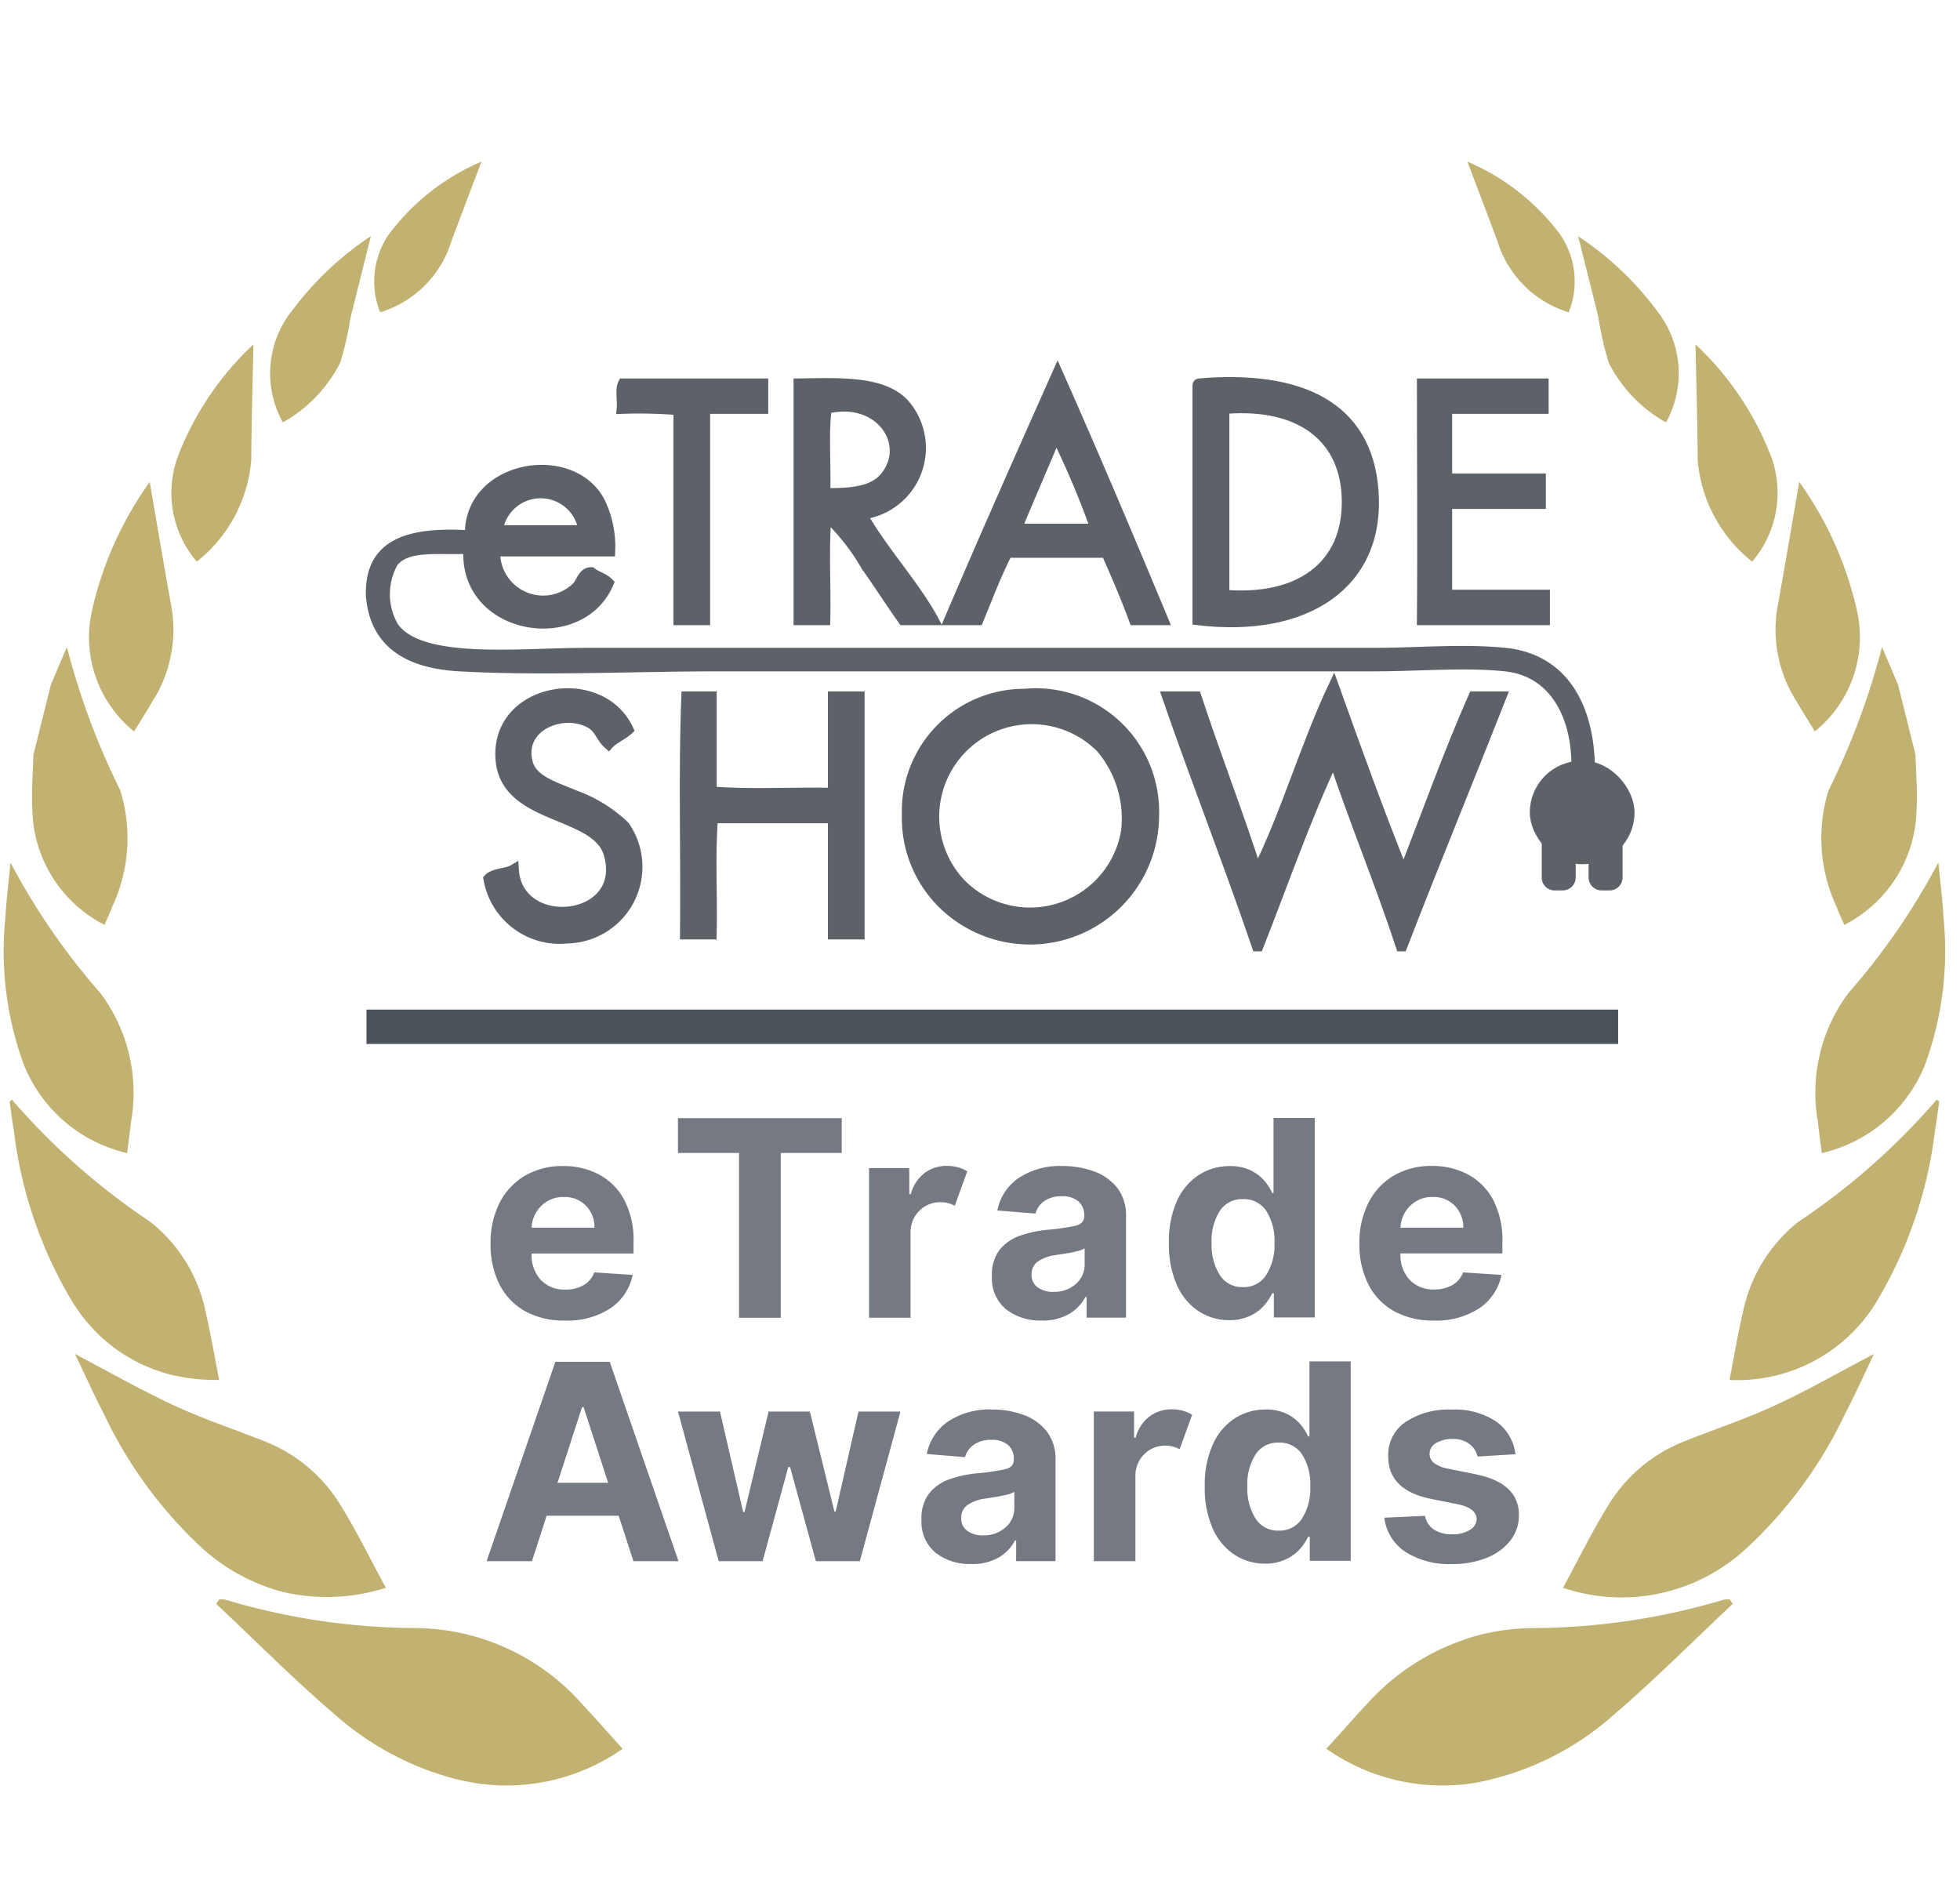
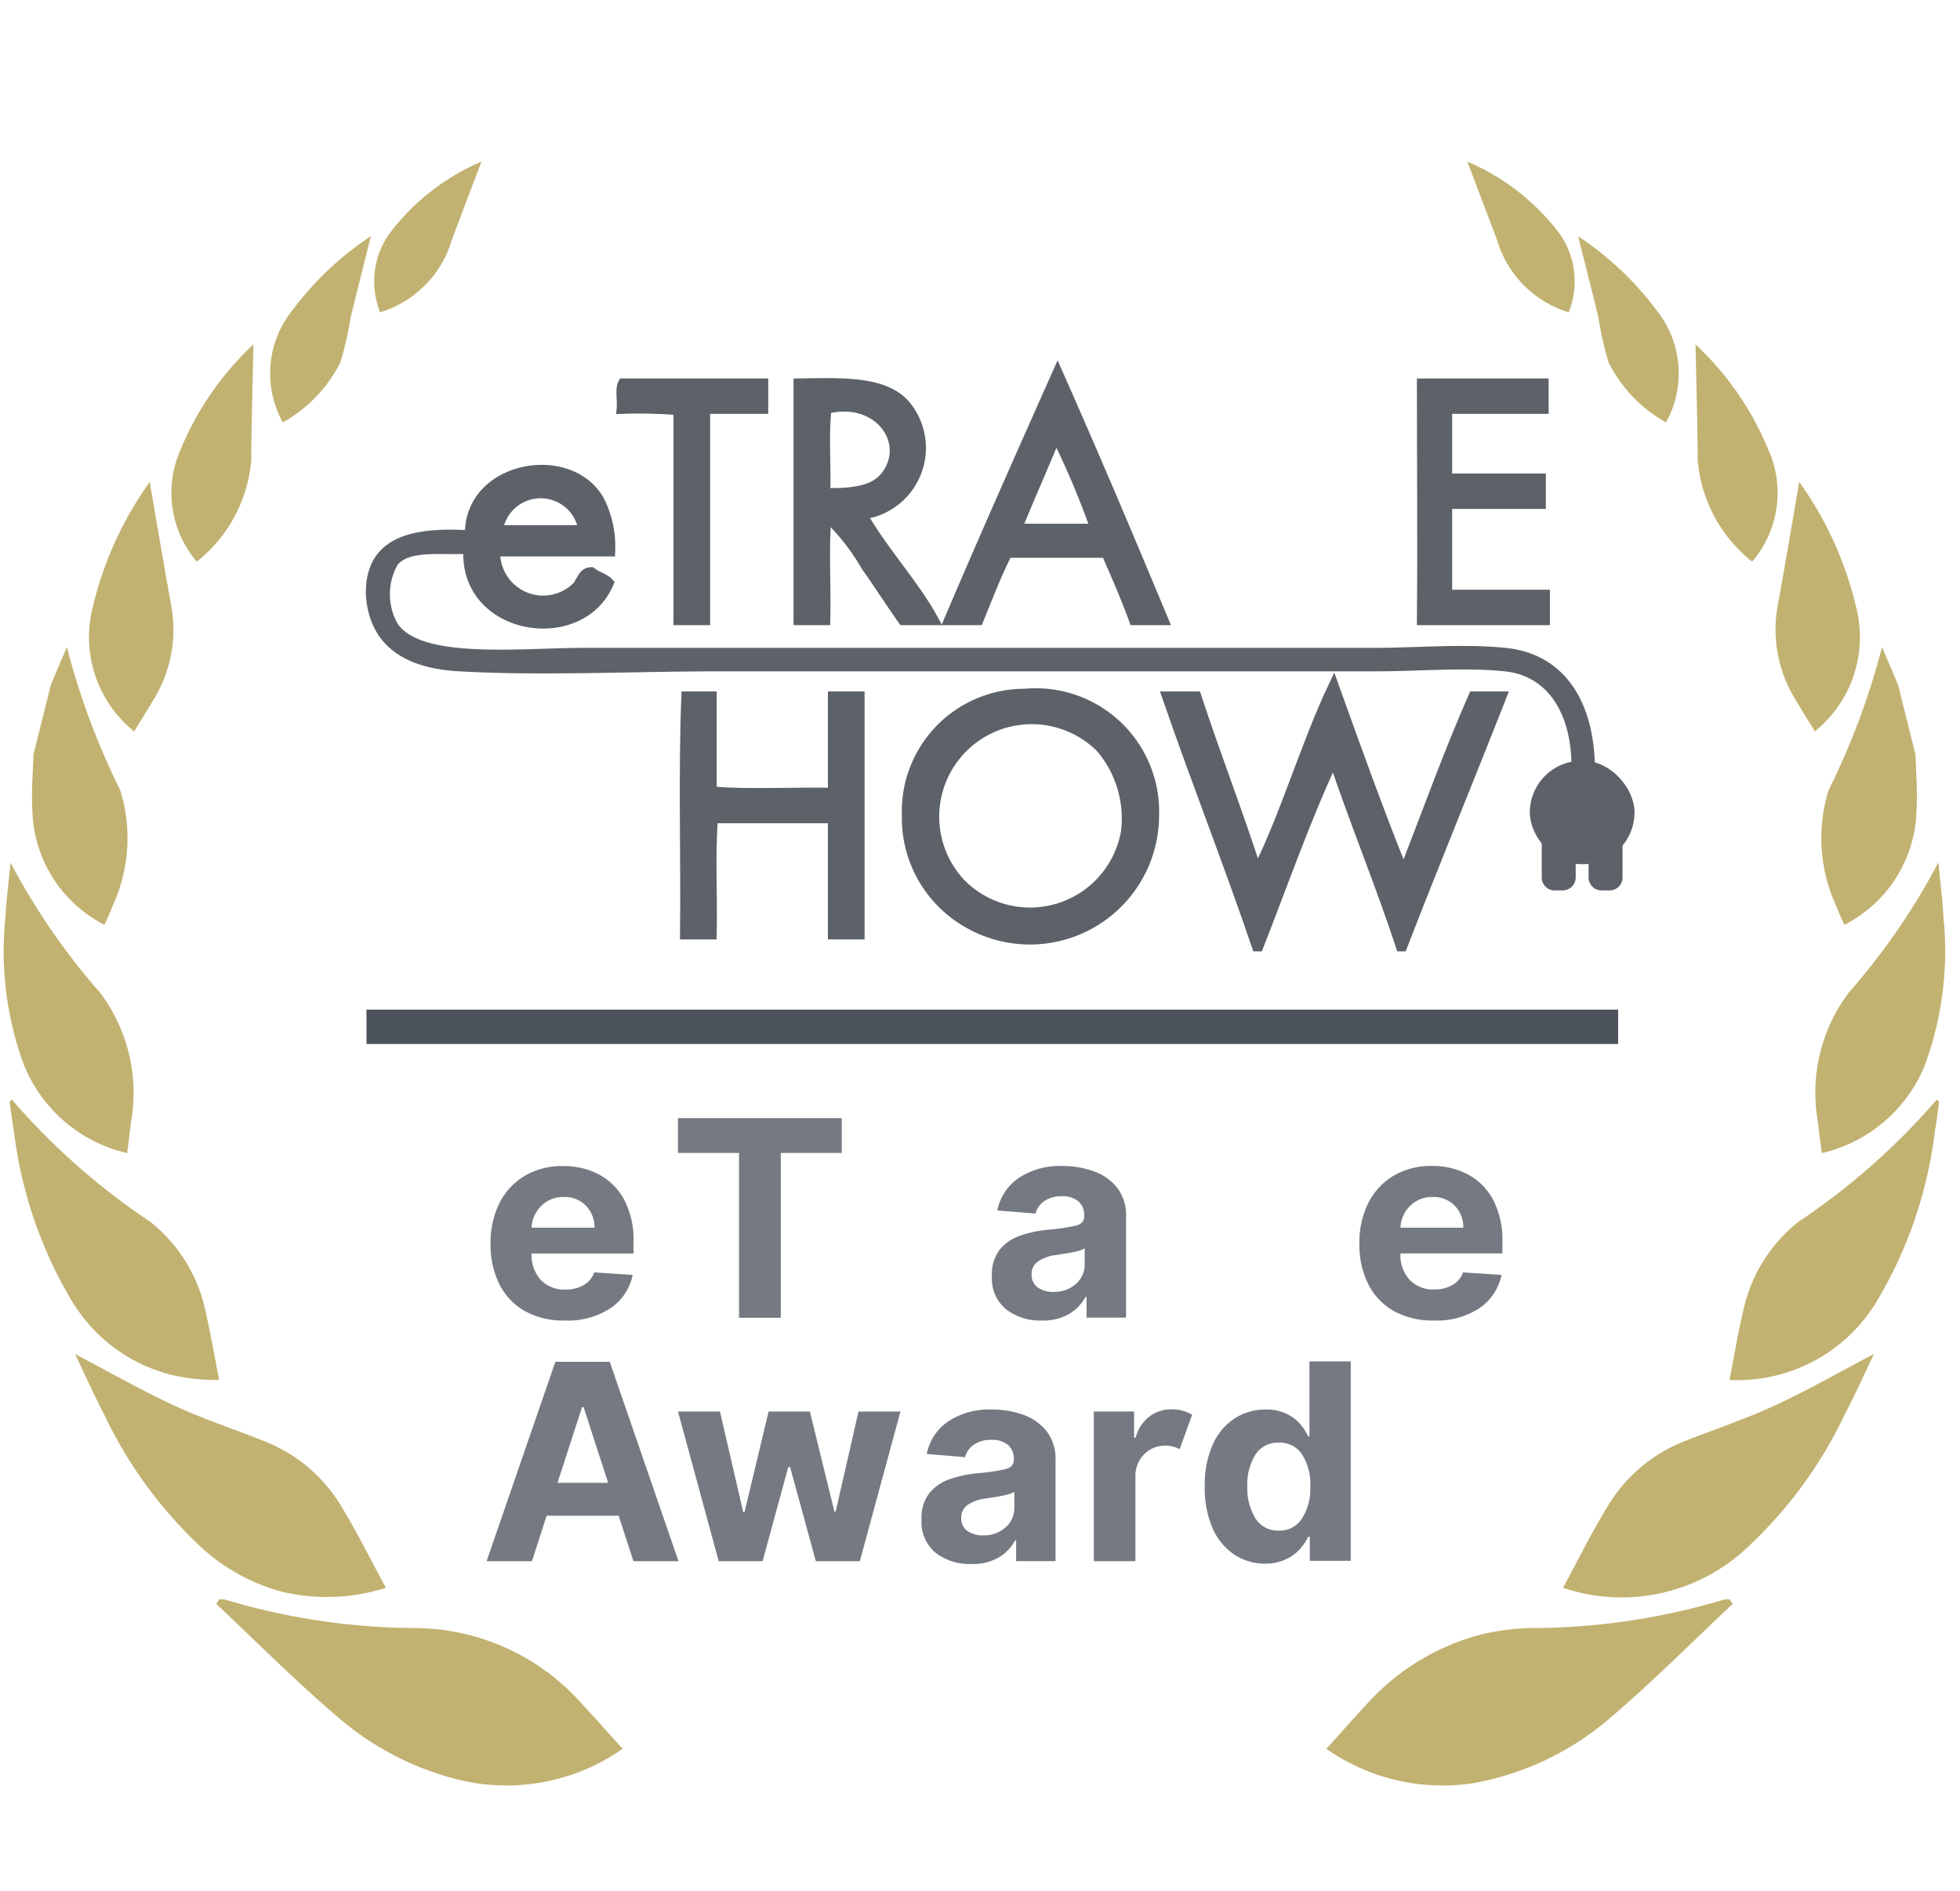
<svg xmlns="http://www.w3.org/2000/svg" width="57" height="55" viewBox="0 0 57 55">
  <defs>
    <clipPath id="clip-path">
      <rect id="Rectangle_5" data-name="Rectangle 5" width="57" height="55" transform="translate(0)" fill="#343434" opacity="0" />
    </clipPath>
  </defs>
  <g id="footer-img-nagroda-etrade-awards" transform="translate(-272.328 -162.446)">
    <g id="Mask_Group_1" data-name="Mask Group 1" transform="translate(272.328 162.446)" clip-path="url(#clip-path)">
      <g id="Group_2" data-name="Group 2" transform="translate(10.785 8.849)" opacity="0.8">
        <g id="Group_1" data-name="Group 1" transform="translate(0 2)">
          <path id="Path_1" data-name="Path 1" d="M441.15,1c1.051,2.367,2.067,4.769,3.072,7.182h-.844c-.245-.678-.529-1.315-.809-1.959H439.69c-.32.617-.575,1.3-.846,1.959H438C439.029,5.769,440.088,3.384,441.15,1Zm-1.191,4.532h2.3a25.27,25.27,0,0,0-1.153-2.727C440.733,3.721,440.333,4.613,439.959,5.532Z" transform="translate(-421.179 -1)" fill="#353b44" stroke="#353b44" stroke-width="0.3" />
          <path id="Path_2" data-name="Path 2" d="M193.952,9v.73h-1.69v6.145h-.767V9.768a13.906,13.906,0,0,0-1.651-.038c.024-.231-.051-.563.038-.73Z" transform="translate(-182.545 -8.693)" fill="#353b44" stroke="#353b44" stroke-width="0.3" />
          <path id="Path_3" data-name="Path 3" d="M325.842,12.55c.543.995,1.539,2.073,2.075,3.072h-.883c-.361-.514-.711-1.054-1.076-1.575a6.481,6.481,0,0,0-1.152-1.459c-.09.935-.012,2.035-.038,3.034H324V8.748c1.342-.024,2.575-.068,3.15.691A1.945,1.945,0,0,1,325.842,12.55Zm.693-1.114c.75-.975-.2-2.339-1.729-1.959-.09.743-.012,1.651-.038,2.458C325.6,11.949,326.2,11.867,326.536,11.436Z" transform="translate(-311.557 -8.441)" fill="#353b44" stroke="#353b44" stroke-width="0.3" />
-           <path id="Path_4" data-name="Path 4" d="M626,8.005c2.951-.25,4.883.664,5.068,3.111.207,2.7-1.94,4.146-5.109,3.764V8.12C625.953,8.066,625.953,8.011,626,8.005Zm.731.845v5.3c2.185.184,3.585-.835,3.569-2.727-.013-1.861-1.362-2.859-3.531-2.688C626.719,8.741,626.721,8.8,626.727,8.85Z" transform="translate(-601.914 -7.698)" fill="#353b44" stroke="#353b44" stroke-width="0.3" />
          <path id="Path_5" data-name="Path 5" d="M799.531,9v.73h-2.806v2.035h2.725v.73h-2.725v2.65h2.843v.73H796c.021-2.279,0-4.666,0-6.874Z" transform="translate(-765.429 -8.693)" fill="#353b44" stroke="#353b44" stroke-width="0.3" />
          <path id="Path_6" data-name="Path 6" d="M35.059,83.07c.01-1.492-.656-2.772-2.074-2.919-1.183-.122-2.509,0-3.8,0H10.173c-2.606,0-5.173.135-7.6,0C1.148,80.073.1,79.522,0,78.077v-.038c-.017-1.541,1.26-1.787,2.88-1.69-.05-2.023,2.911-2.557,3.764-1a2.977,2.977,0,0,1,.307,1.46H3.606a1.4,1.4,0,0,0,2.381,1.037c.132-.135.18-.435.422-.423.148.121.37.168.5.308-.823,1.945-4.233,1.385-4.071-1-.855.048-1.764-.123-2.189.384A1.9,1.9,0,0,0,.649,79c.761,1.119,3.67.768,5.569.768H29.145c1.289,0,2.623-.126,3.84,0,1.692.174,2.428,1.574,2.458,3.3M3.683,76.2h2.5A1.263,1.263,0,0,0,3.683,76.2Z" transform="translate(0.005 -71.626)" fill="#353b44" stroke="#353b44" stroke-width="0.3" />
          <path id="Path_7" data-name="Path 7" d="M609.834,245.566H609.8c-.613-1.86-1.338-3.6-1.959-5.454-.817,1.735-1.47,3.625-2.19,5.454h-.038c-.836-2.454-1.768-4.813-2.612-7.259h.844c.567,1.727,1.212,3.374,1.768,5.107.849-1.7,1.408-3.686,2.228-5.415.658,1.835,1.317,3.676,2.037,5.453.669-1.72,1.3-3.482,2.032-5.145h.809C611.764,240.734,610.777,243.128,609.834,245.566Z" transform="translate(-579.842 -228.898)" fill="#353b44" stroke="#353b44" stroke-width="0.3" />
-           <path id="Path_8" data-name="Path 8" d="M93.071,244.651c-.171.163-.418.249-.576.423-.228-.2-.256-.46-.537-.615-.8-.442-2.132.1-1.805,1.192.149.5.855.693,1.383.92a4.071,4.071,0,0,1,1.421.884,2.077,2.077,0,0,1-1.651,3.264,2.1,2.1,0,0,1-2.3-1.728c.161-.172.521-.145.73-.27.111,1.868,3.351,1.536,2.765-.46-.378-1.287-3.137-.954-3.149-2.881C89.333,243.4,92.273,242.944,93.071,244.651Z" transform="translate(-85.582 -234.281)" fill="#353b44" stroke="#353b44" stroke-width="0.3" />
          <path id="Path_9" data-name="Path 9" d="M409.418,243.863a3.438,3.438,0,0,1,3.762,3.534,3.606,3.606,0,0,1-5.49,3.072A3.5,3.5,0,0,1,406,247.4,3.415,3.415,0,0,1,409.418,243.863Zm-1.884,5.492a2.835,2.835,0,0,0,4.84-1.5,3.18,3.18,0,0,0-.728-2.419,2.84,2.84,0,0,0-4.112,3.917Z" transform="translate(-390.407 -234.531)" fill="#353b44" stroke="#353b44" stroke-width="0.3" />
          <path id="Path_10" data-name="Path 10" d="M238.606,246v2.764c1.1.091,2.369.013,3.534.039V246h.767v6.913h-.767v-3.379h-3.495c-.09,1.048-.012,2.265-.039,3.379h-.767c.026-2.292-.051-4.685.038-6.913Z" transform="translate(-228.698 -236.591)" fill="#353b44" stroke="#353b44" stroke-width="0.3" />
          <rect id="Rectangle_1" data-name="Rectangle 1" width="2.746" height="2.708" rx="1.354" transform="translate(33.854 11.425)" fill="#353b44" stroke="#353b44" stroke-width="0.3" />
          <path id="Path_11" data-name="Path 11" d="M926.688,353.511a.225.225,0,0,1-.22.231h-.242a.229.229,0,0,1-.226-.231v-.941a.23.23,0,0,1,.226-.231h.242a.225.225,0,0,1,.22.231Z" transform="translate(-890.437 -338.846)" fill="#353b44" stroke="#353b44" stroke-width="0.3" />
          <path id="Path_12" data-name="Path 12" d="M891.188,353.511a.229.229,0,0,1-.226.231h-.242a.225.225,0,0,1-.22-.231v-.941a.226.226,0,0,1,.22-.231h.242a.23.23,0,0,1,.226.231Z" transform="translate(-856.299 -338.846)" fill="#353b44" stroke="#353b44" stroke-width="0.3" />
        </g>
        <g id="Group_13" data-name="Group 13" transform="translate(3.366 23.669)">
          <path id="Path_107" data-name="Path 107" d="M10.273-88.6A2.306,2.306,0,0,1,9.12-88.87a1.846,1.846,0,0,1-.746-.777,2.559,2.559,0,0,1-.26-1.192,2.546,2.546,0,0,1,.26-1.179,1.924,1.924,0,0,1,.736-.791,2.138,2.138,0,0,1,1.115-.283,2.194,2.194,0,0,1,1.039.244,1.779,1.779,0,0,1,.735.735,2.516,2.516,0,0,1,.272,1.232v.332H9.307v0a1.07,1.07,0,0,0,.266.768.946.946,0,0,0,.72.281,1.033,1.033,0,0,0,.524-.128A.691.691,0,0,0,11.129-90l1.117.074a1.531,1.531,0,0,1-.646.969A2.261,2.261,0,0,1,10.273-88.6Zm-.966-2.7h1.828a.886.886,0,0,0-.249-.64.854.854,0,0,0-.64-.252.887.887,0,0,0-.66.261A.938.938,0,0,0,9.307-91.3Z" transform="translate(-7.998 94.485)" fill="#525861" />
          <path id="Path_108" data-name="Path 108" d="M19.037-94.874v-1.012H23.8v1.012H22.027v4.793H20.814v-4.793Z" transform="translate(-13.472 95.886)" fill="#525861" />
-           <path id="Path_109" data-name="Path 109" d="M30.179-88.687V-93.04h1.17v.759h.045a1.135,1.135,0,0,1,.4-.614,1.054,1.054,0,0,1,.647-.208,1.191,1.191,0,0,1,.326.042,1.063,1.063,0,0,1,.269.116l-.363,1a1.149,1.149,0,0,0-.186-.072.791.791,0,0,0-.226-.03.85.85,0,0,0-.619.249.878.878,0,0,0-.256.649v2.463Z" transform="translate(-19.057 94.491)" fill="#525861" />
          <path id="Path_110" data-name="Path 110" d="M38.788-88.6a1.611,1.611,0,0,1-1.034-.326,1.164,1.164,0,0,1-.411-.972,1.168,1.168,0,0,1,.229-.766,1.324,1.324,0,0,1,.6-.407,3.412,3.412,0,0,1,.8-.169,6.09,6.09,0,0,0,.811-.119q.244-.062.244-.272v-.017a.524.524,0,0,0-.169-.417.7.7,0,0,0-.477-.148.86.86,0,0,0-.519.142.668.668,0,0,0-.254.36L37.5-91.8a1.489,1.489,0,0,1,.62-.944,2.164,2.164,0,0,1,1.276-.349,2.639,2.639,0,0,1,.907.153,1.513,1.513,0,0,1,.681.477,1.311,1.311,0,0,1,.259.843v2.936H40.095v-.6h-.034a1.253,1.253,0,0,1-.475.494A1.517,1.517,0,0,1,38.788-88.6Zm.346-.834a.933.933,0,0,0,.651-.231.74.74,0,0,0,.255-.574V-90.7a.707.707,0,0,1-.22.085c-.1.024-.205.046-.317.064l-.3.047a1.183,1.183,0,0,0-.511.179.441.441,0,0,0-.195.388.432.432,0,0,0,.181.377A.773.773,0,0,0,39.134-89.432Z" transform="translate(-22.647 94.485)" fill="#525861" />
-           <path id="Path_111" data-name="Path 111" d="M49.438-90.011a1.621,1.621,0,0,1-.9-.256,1.76,1.76,0,0,1-.635-.757,2.872,2.872,0,0,1-.235-1.229,2.838,2.838,0,0,1,.242-1.246,1.749,1.749,0,0,1,.643-.745,1.636,1.636,0,0,1,.877-.248,1.359,1.359,0,0,1,.611.123,1.237,1.237,0,0,1,.4.3,1.565,1.565,0,0,1,.231.36h.037v-2.182h1.2v5.8h-1.19v-.7h-.051a1.47,1.47,0,0,1-.238.359,1.22,1.22,0,0,1-.4.293A1.38,1.38,0,0,1,49.438-90.011Zm.383-.961a.769.769,0,0,0,.676-.353,1.634,1.634,0,0,0,.24-.934,1.609,1.609,0,0,0-.238-.928.775.775,0,0,0-.677-.344.767.767,0,0,0-.682.353,1.638,1.638,0,0,0-.233.919,1.665,1.665,0,0,0,.235.928A.764.764,0,0,0,49.82-90.972Z" transform="translate(-27.824 95.886)" fill="#525861" />
          <path id="Path_112" data-name="Path 112" d="M60.929-88.6a2.308,2.308,0,0,1-1.154-.273,1.845,1.845,0,0,1-.745-.777,2.553,2.553,0,0,1-.261-1.192,2.54,2.54,0,0,1,.261-1.179,1.923,1.923,0,0,1,.735-.791,2.138,2.138,0,0,1,1.115-.283,2.194,2.194,0,0,1,1.039.244,1.783,1.783,0,0,1,.736.735,2.522,2.522,0,0,1,.272,1.232v.332H59.962v0a1.07,1.07,0,0,0,.266.768.946.946,0,0,0,.72.281,1.035,1.035,0,0,0,.524-.128A.7.7,0,0,0,61.785-90l1.116.074a1.528,1.528,0,0,1-.646.969A2.262,2.262,0,0,1,60.929-88.6Zm-.967-2.7H61.79a.89.89,0,0,0-.249-.64.855.855,0,0,0-.64-.252.888.888,0,0,0-.66.261A.94.94,0,0,0,59.962-91.3Z" transform="translate(-33.386 94.485)" fill="#525861" />
          <path id="Path_113" data-name="Path 113" d="M9.2-70.882H7.881l2-5.8h1.581l2,5.8H12.152l-.43-1.323H9.627Zm.743-2.281h1.473l-.714-2.2h-.045Z" transform="translate(-7.881 83.767)" fill="#525861" />
          <path id="Path_114" data-name="Path 114" d="M20.224-69.424,19.04-73.777h1.221l.675,2.924h.039l.7-2.924h1.2l.714,2.908h.037l.663-2.908H25.51l-1.182,4.353H23.05L22.3-72.162h-.053L21.5-69.424Z" transform="translate(-13.474 82.309)" fill="#525861" />
          <path id="Path_115" data-name="Path 115" d="M34.683-69.4a1.612,1.612,0,0,1-1.035-.326,1.165,1.165,0,0,1-.411-.972,1.168,1.168,0,0,1,.229-.765,1.323,1.323,0,0,1,.6-.407,3.411,3.411,0,0,1,.8-.169,6.034,6.034,0,0,0,.811-.119q.244-.062.244-.272v-.017a.523.523,0,0,0-.169-.416.7.7,0,0,0-.477-.147.855.855,0,0,0-.519.142.663.663,0,0,0-.255.36L33.39-72.6a1.49,1.49,0,0,1,.62-.944,2.166,2.166,0,0,1,1.277-.349,2.637,2.637,0,0,1,.907.153,1.509,1.509,0,0,1,.681.478,1.307,1.307,0,0,1,.259.843v2.936H35.989v-.6h-.034a1.243,1.243,0,0,1-.475.494A1.514,1.514,0,0,1,34.683-69.4Zm.346-.834a.934.934,0,0,0,.652-.231.74.74,0,0,0,.255-.574V-71.5a.713.713,0,0,1-.22.085c-.1.025-.205.046-.317.064l-.3.047a1.185,1.185,0,0,0-.511.179.441.441,0,0,0-.195.388.431.431,0,0,0,.18.377A.773.773,0,0,0,35.028-70.232Z" transform="translate(-20.589 82.366)" fill="#525861" />
          <path id="Path_116" data-name="Path 116" d="M43.283-69.487V-73.84h1.171v.76H44.5a1.131,1.131,0,0,1,.4-.614,1.05,1.05,0,0,1,.647-.209,1.211,1.211,0,0,1,.326.042,1.064,1.064,0,0,1,.269.116l-.363,1a1.115,1.115,0,0,0-.186-.072.791.791,0,0,0-.225-.03.851.851,0,0,0-.619.249.879.879,0,0,0-.256.649v2.463Z" transform="translate(-25.624 82.371)" fill="#525861" />
          <path id="Path_117" data-name="Path 117" d="M51.526-70.811a1.621,1.621,0,0,1-.9-.256,1.762,1.762,0,0,1-.635-.757,2.879,2.879,0,0,1-.235-1.229A2.835,2.835,0,0,1,50-74.3a1.747,1.747,0,0,1,.643-.746,1.636,1.636,0,0,1,.877-.248,1.359,1.359,0,0,1,.611.123,1.237,1.237,0,0,1,.4.3,1.556,1.556,0,0,1,.23.36H52.8v-2.182H54v5.8h-1.19v-.7h-.051a1.452,1.452,0,0,1-.238.359,1.22,1.22,0,0,1-.4.293A1.38,1.38,0,0,1,51.526-70.811Zm.383-.961a.771.771,0,0,0,.676-.353,1.637,1.637,0,0,0,.239-.934,1.606,1.606,0,0,0-.238-.928.775.775,0,0,0-.677-.344.767.767,0,0,0-.682.353,1.638,1.638,0,0,0-.234.919,1.665,1.665,0,0,0,.235.928A.764.764,0,0,0,51.908-71.772Z" transform="translate(-28.87 83.767)" fill="#525861" />
-           <path id="Path_118" data-name="Path 118" d="M64.029-72.593l-1.1.068a.629.629,0,0,0-.23-.36.764.764,0,0,0-.5-.151.9.9,0,0,0-.474.118.348.348,0,0,0-.191.313.326.326,0,0,0,.123.263,1,1,0,0,0,.429.173l.788.159q1.255.258,1.258,1.179a1.189,1.189,0,0,1-.25.751,1.637,1.637,0,0,1-.687.5,2.6,2.6,0,0,1-1,.18,2.351,2.351,0,0,1-1.378-.362,1.387,1.387,0,0,1-.6-.985L61.4-70.8a.615.615,0,0,0,.262.4.942.942,0,0,0,.529.136.938.938,0,0,0,.511-.125.377.377,0,0,0,.2-.318q-.009-.323-.559-.433l-.754-.151q-1.264-.252-1.258-1.244a1.148,1.148,0,0,1,.5-.992,2.257,2.257,0,0,1,1.342-.363,2.153,2.153,0,0,1,1.3.349A1.348,1.348,0,0,1,64.029-72.593Z" transform="translate(-34.11 82.366)" fill="#525861" />
        </g>
      </g>
      <path id="Path_120" data-name="Path 120" d="M0,0H36.4" transform="translate(10.658 29.861)" fill="none" stroke="#4c525a" stroke-width="1" />
      <g id="Group_11" data-name="Group 11" transform="translate(-5.302 2.651)">
        <path id="icon-lour-left" d="M15.284,44.864c-1.414-.706-2.769-1.528-4.151-2.3l.052-.147a.688.688,0,0,1,.174-.036,19.522,19.522,0,0,0,5.586-.543,6.541,6.541,0,0,1,5.242.995c.473.306.936.627,1.433.961A5.877,5.877,0,0,1,19.67,45.8q-.282.021-.56.021A8.521,8.521,0,0,1,15.284,44.864ZM10.361,41.1A12.73,12.73,0,0,1,6.65,38.022c-.437-.495-.845-1.015-1.26-1.516,1.075.261,2.12.557,3.183.76.94.18,1.9.246,2.852.38a4.514,4.514,0,0,1,2.565,1.3c.63.618,1.2,1.3,1.817,1.97a5.637,5.637,0,0,1-2.872.842A5.637,5.637,0,0,1,10.361,41.1Zm-5.35-5.985A12.571,12.571,0,0,1,2.1,30.652c-.118-.265-.221-.537-.329-.806,0-.007.014-.024.048-.075a19.878,19.878,0,0,0,4.763,2.475,4.492,4.492,0,0,1,2.2,2.156c.3.589.567,1.2.858,1.822a5.586,5.586,0,0,1-1.416.192A4.7,4.7,0,0,1,5.012,35.111Zm-3.065-6.36a9.573,9.573,0,0,1-1.59-4.069c-.1-.527-.164-1.062-.244-1.594a19.605,19.605,0,0,0,3.452,3.049A4.842,4.842,0,0,1,5.338,29.57c.04.285.07.571.109.9A4.266,4.266,0,0,1,1.947,28.751Zm-1.587-7.3C.2,20.946.117,20.415,0,19.894v-2.1q.093-.591.187-1.18A21.411,21.411,0,0,0,2.7,20.28a4.7,4.7,0,0,1,.59,3.361c-.014.172-.054.343-.087.548A3.845,3.845,0,0,1,.359,21.455Zm.279-6.061a10.309,10.309,0,0,1,.725-4.02c.491,1.112.995,2.271,1.515,3.423a3.874,3.874,0,0,1,.1,2.767c-.088.306-.19.608-.3.96A3.521,3.521,0,0,1,.638,15.394Zm1.336-4.916A8.773,8.773,0,0,1,3.322,6.761c.248,1.089.488,2.193.754,3.289a4.207,4.207,0,0,1-.824,3.24A3.076,3.076,0,0,1,1.975,10.478Zm2.2-4.937a9.118,9.118,0,0,1,1.7-2.659c0,.86,0,1.649,0,2.438A9.67,9.67,0,0,1,5.9,6.666,4.127,4.127,0,0,1,4.7,8.756,2.934,2.934,0,0,1,4.172,5.541Zm2.2-2.849A6.592,6.592,0,0,1,8.47,0c-.094.8-.192,1.613-.286,2.43A3.122,3.122,0,0,1,6.671,4.965,2.419,2.419,0,0,1,6.373,2.692Z" transform="translate(11.085 0) rotate(14)" fill="#c2b271" stroke="rgba(0,0,0,0)" stroke-width="1" />
        <path id="icon-lour-left-2" data-name="icon-lour-left" d="M6.373,43.13a2.419,2.419,0,0,1,.3-2.273,3.122,3.122,0,0,1,1.513,2.535c.094.817.192,1.633.286,2.43A6.592,6.592,0,0,1,6.373,43.13Zm-2.2-2.849a2.934,2.934,0,0,1,.53-3.215A4.127,4.127,0,0,1,5.9,39.156,9.67,9.67,0,0,1,5.872,40.5c-.006.789,0,1.579,0,2.438A9.125,9.125,0,0,1,4.172,40.281Zm-2.2-4.937a3.076,3.076,0,0,1,1.278-2.812,4.207,4.207,0,0,1,.824,3.239c-.266,1.1-.506,2.2-.754,3.29A8.773,8.773,0,0,1,1.975,35.344ZM.638,30.428A3.521,3.521,0,0,1,2.676,27.3c.111.352.212.654.3.96a3.874,3.874,0,0,1-.1,2.767c-.52,1.151-1.024,2.311-1.515,3.423A10.309,10.309,0,0,1,.638,30.428ZM0,28.029v-2.1c.117-.521.2-1.053.359-1.561a3.845,3.845,0,0,1,2.847-2.735c.033.2.073.375.087.548a4.7,4.7,0,0,1-.59,3.361A21.411,21.411,0,0,0,.187,29.209Q.093,28.619,0,28.029ZM.357,21.14a9.573,9.573,0,0,1,1.59-4.069,4.266,4.266,0,0,1,3.5-1.719c-.039.329-.069.616-.109.9a4.842,4.842,0,0,1-1.774,3.433A19.605,19.605,0,0,0,.113,22.733C.193,22.2.254,21.667.357,21.14Zm1.417-5.164c.108-.269.211-.541.329-.806a12.571,12.571,0,0,1,2.908-4.459A4.726,4.726,0,0,1,9.647,9.6c-.291.622-.553,1.233-.858,1.822a4.492,4.492,0,0,1-2.2,2.156,19.878,19.878,0,0,0-4.763,2.475C1.789,16,1.772,15.984,1.775,15.976ZM6.65,7.8a12.73,12.73,0,0,1,3.711-3.074,5.325,5.325,0,0,1,5.446.18c-.617.673-1.187,1.352-1.817,1.97a4.517,4.517,0,0,1-2.565,1.3c-.95.134-1.911.2-2.852.38-1.063.2-2.108.5-3.183.76C5.8,8.815,6.213,8.295,6.65,7.8ZM16.944,3.983a19.522,19.522,0,0,0-5.586-.543.67.67,0,0,1-.174-.036l-.052-.146c1.381-.771,2.737-1.593,4.151-2.3A8.354,8.354,0,0,1,19.67.021a5.88,5.88,0,0,1,3.948,2.007c-.5.333-.96.655-1.433.961a6.762,6.762,0,0,1-3.721,1.175A6.67,6.67,0,0,1,16.944,3.983Z" transform="translate(67.282 44.461) rotate(166)" fill="#c2b271" stroke="rgba(0,0,0,0)" stroke-width="1" />
      </g>
    </g>
  </g>
</svg>